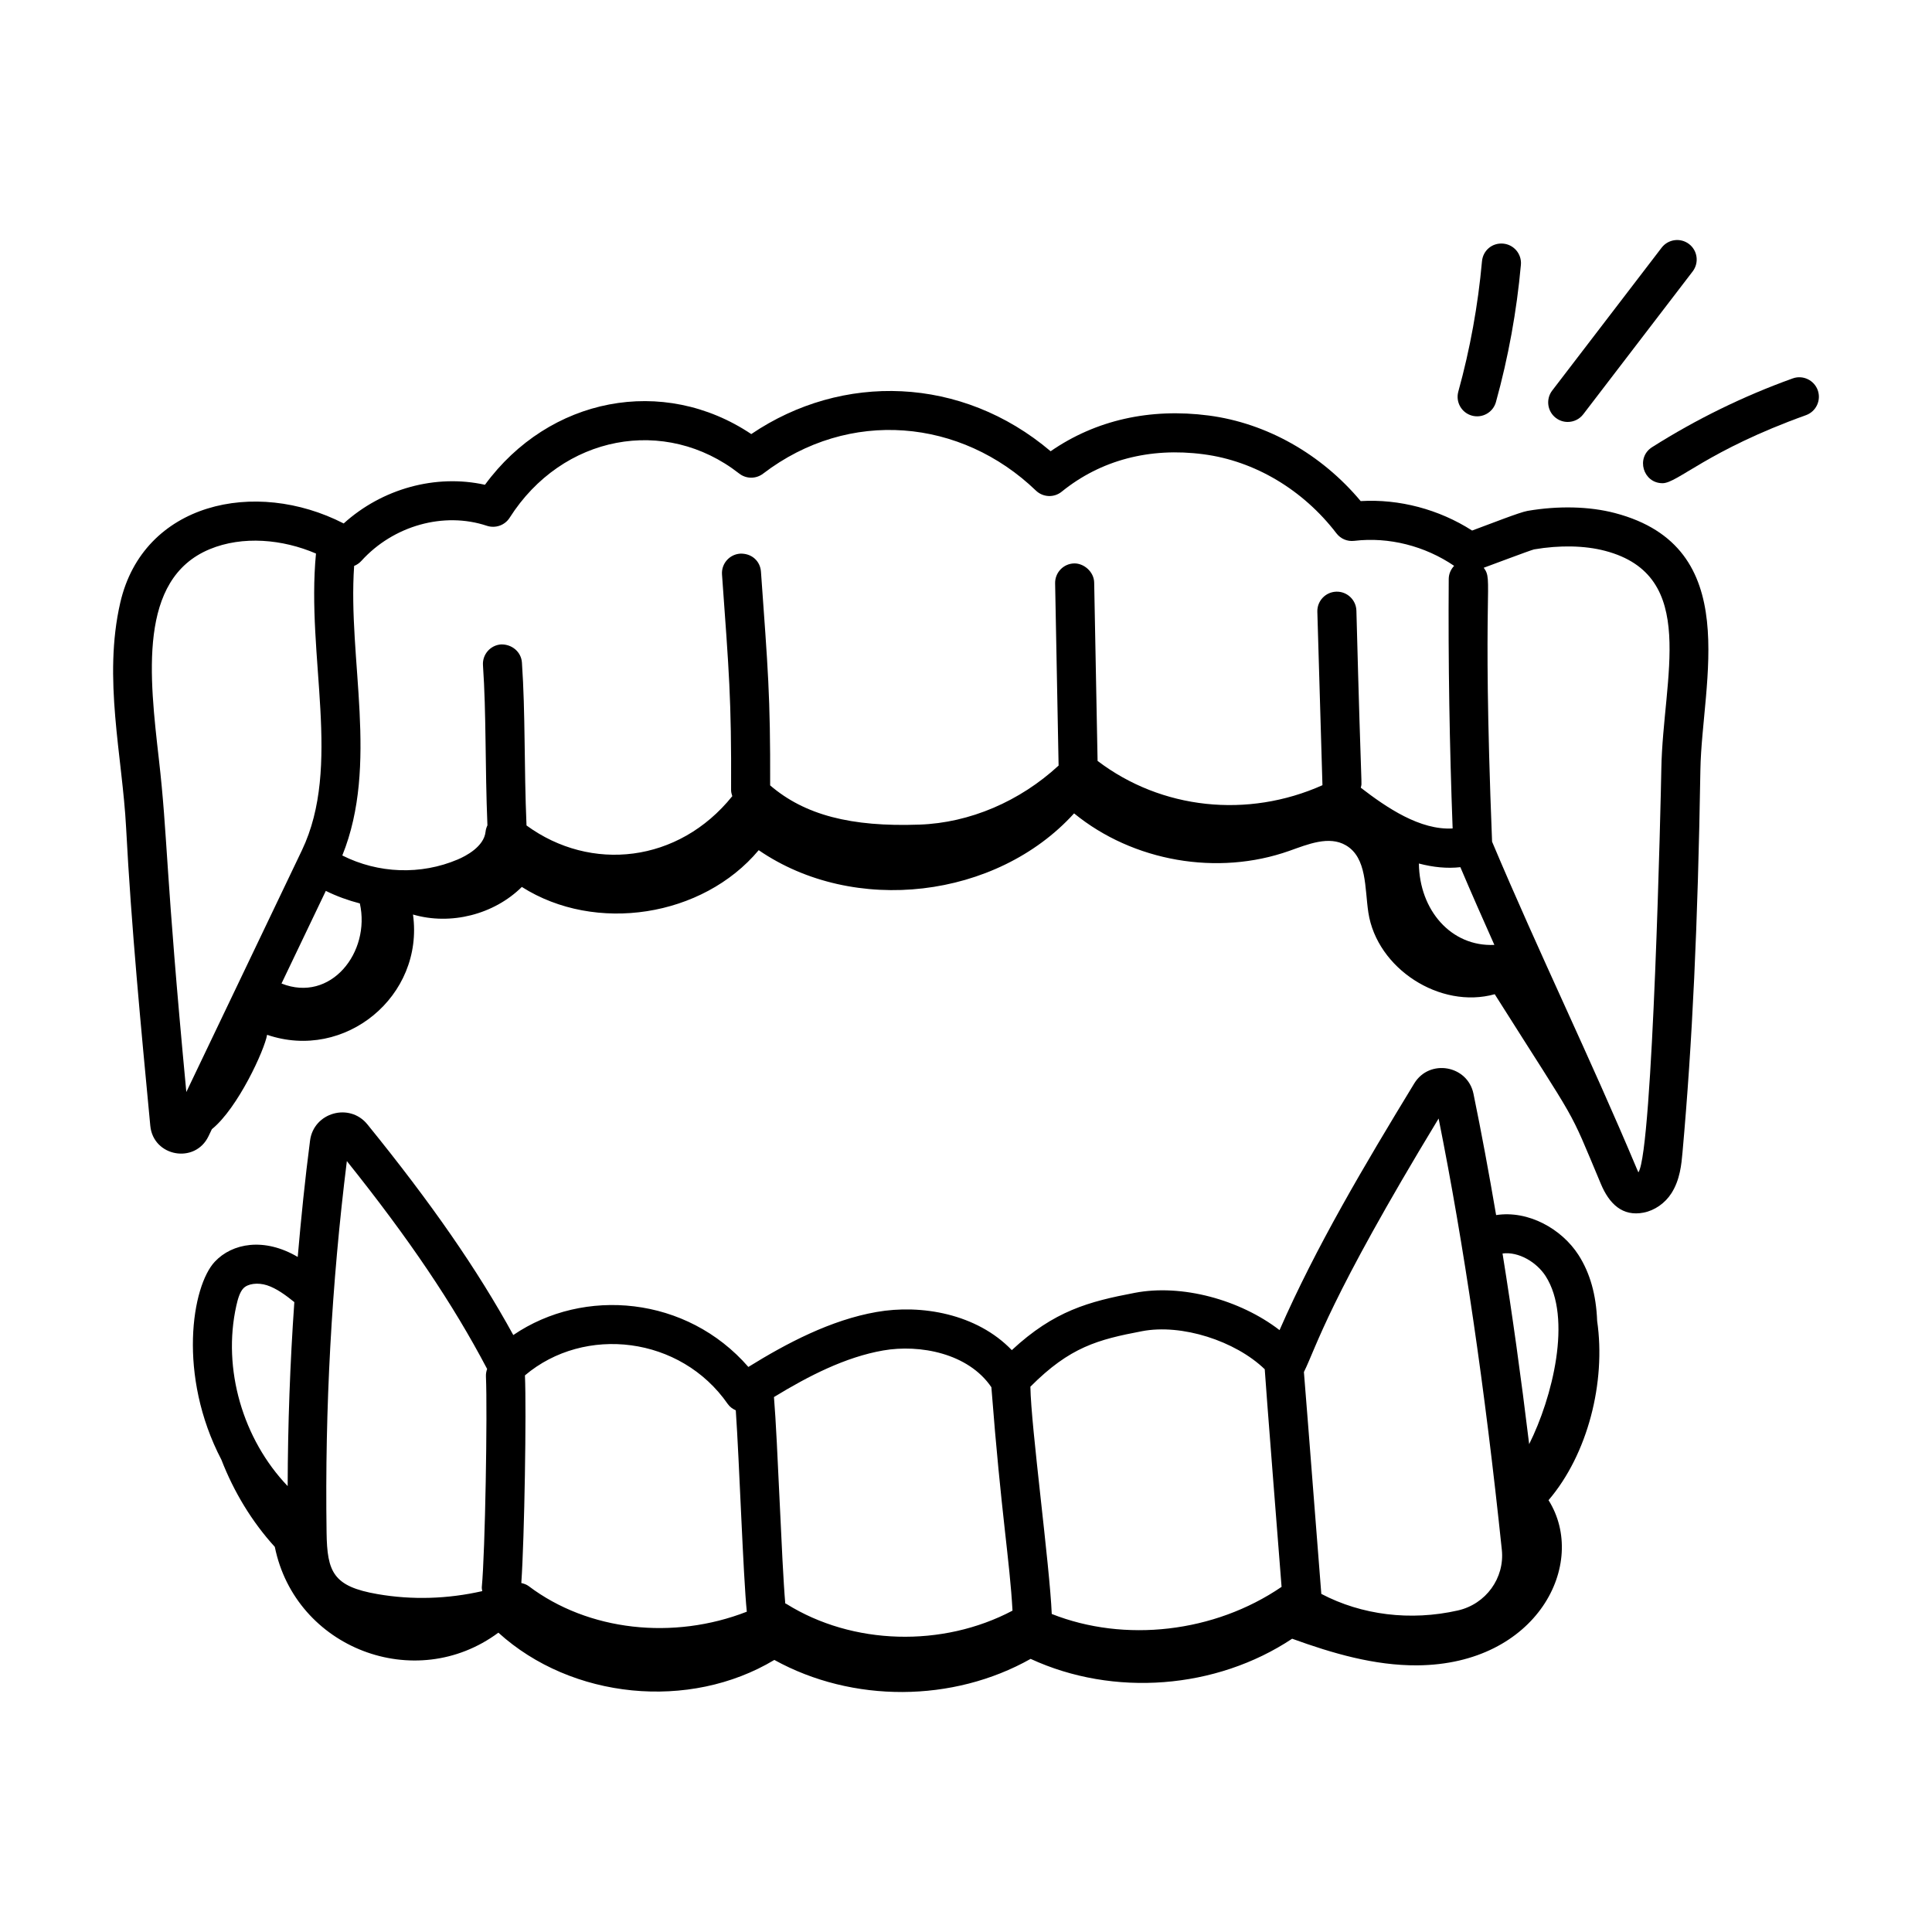
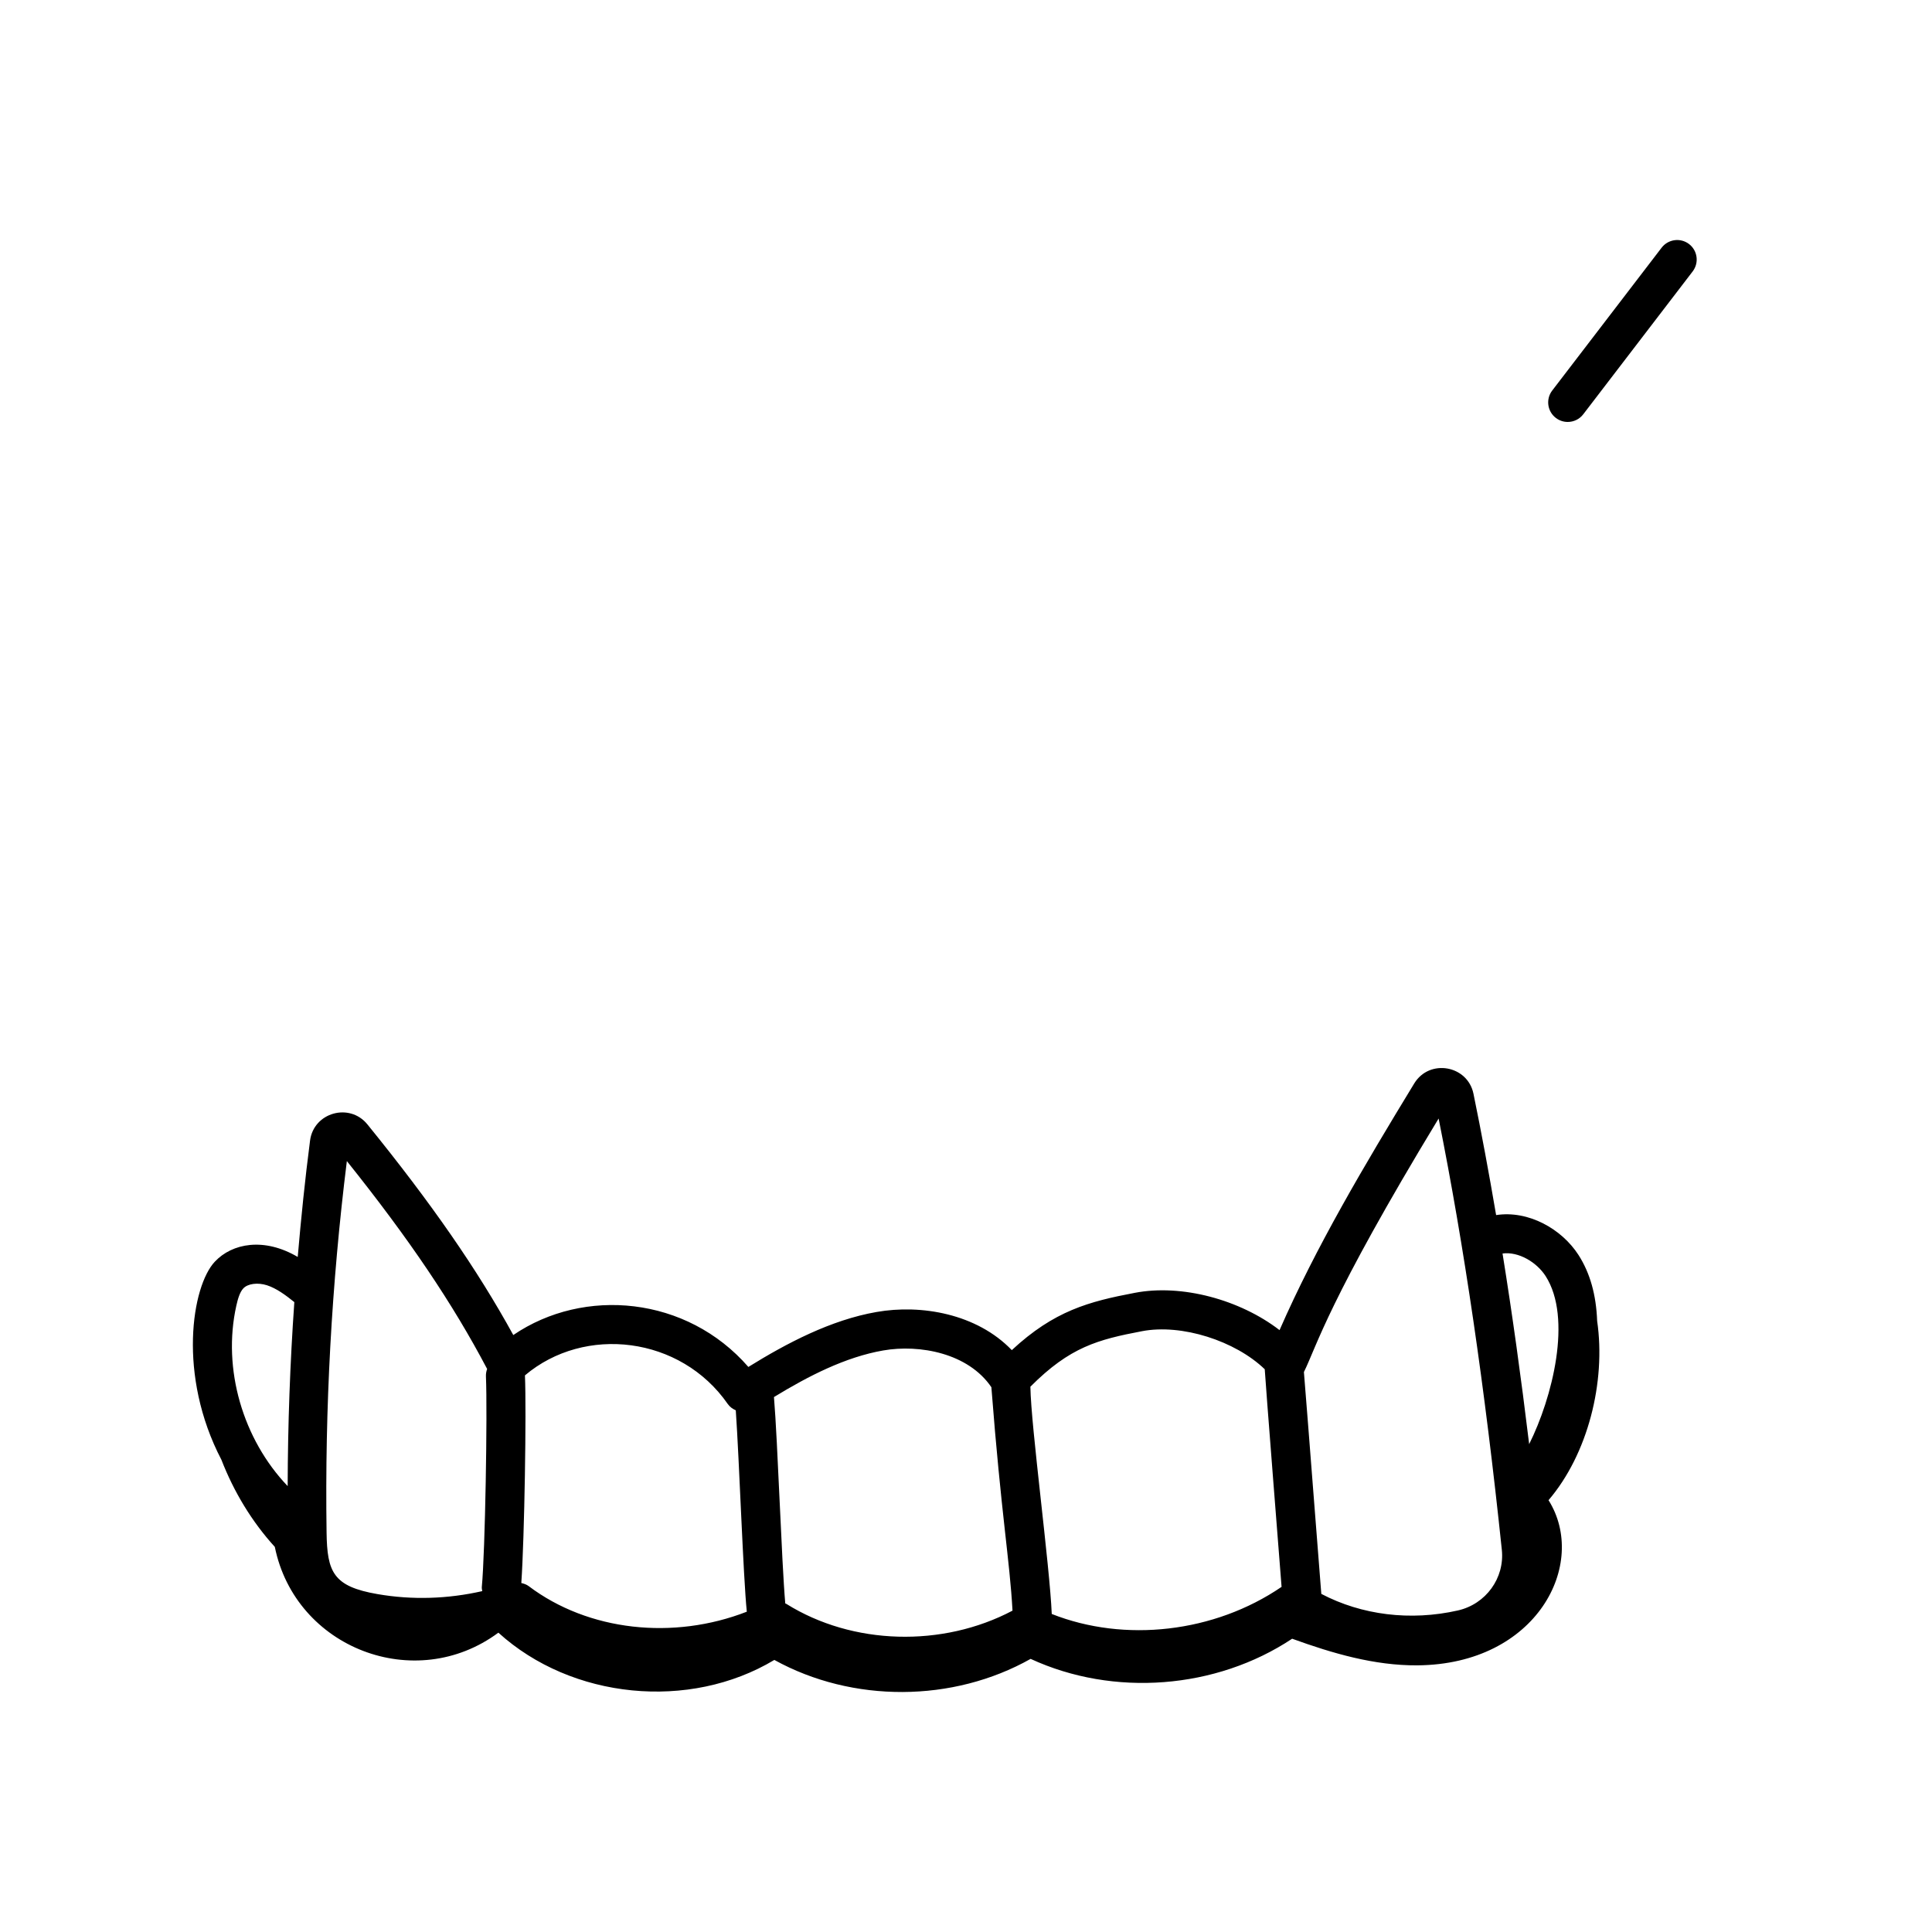
<svg xmlns="http://www.w3.org/2000/svg" fill="#000000" width="800px" height="800px" version="1.1" viewBox="144 144 512 512">
  <g>
-     <path d="m579.59 465.35c2.91-0.566 5.656-2.481 7.348-5.117 2.297-3.586 2.668-7.75 2.938-10.789 2.613-29.129 4.078-60.414 4.746-101.45 0.391-23.316 11.797-58.996-22.652-68.031-6.773-1.777-15.008-1.969-23.156-0.574-2.141 0.375-9.637 3.359-14.691 5.211-8.762-5.621-19.324-8.418-29.527-7.805-10.414-12.461-24.949-20.676-40.289-22.68-15.574-2.035-29.977 1.234-41.879 9.469-23.559-19.969-55.199-20.891-79.332-4.551-23.359-15.625-53.555-9.766-70.578 13.438-13.055-2.898-27.25 1.023-37.438 10.25-23.496-12.055-53.117-5.441-59.203 20.973-4.637 20.102 0.547 40.605 1.543 59.66 1.371 26.215 3.938 52.875 6.41 78.988 0.777 8.191 11.871 10.207 15.434 2.75l0.883-1.844c6.926-5.613 13.984-21.07 14.637-25.016 20.637 7.062 41.66-10.262 38.664-31.875 9.984 2.914 21.449 0.008 28.844-7.309 19.516 12.398 47.934 7.988 62.773-9.742 25.238 17.32 63.012 12.914 83.582-9.754 15.621 12.77 38.035 16.672 57.051 9.93 4.898-1.734 10.492-4.086 14.977-1.465 5.633 3.289 4.969 11.379 5.957 17.828 2.273 14.84 19.023 25.66 33.488 21.633 22.84 36.145 19.172 28.945 28.109 50.223 2.211 5.312 5.731 8.758 11.363 7.652zm-29.02-175.76c6.727-1.152 13.398-1.031 18.777 0.383 25.023 6.562 15.328 33.512 14.922 57.855-0.113 7.035-2.242 100.89-6.051 106.82-0.008 0.012-0.012 0.027-0.027 0.039-0.16-0.355-0.324-0.734-0.438-0.996-12.273-29.25-25.789-56.875-38.336-86.637-2.754-69.305 0.461-68.969-2.211-72.594 1.328-0.465 12.129-4.566 13.363-4.875zm-19.559 84.219c2.949 6.934 5.977 13.805 9.012 20.598-11.496 0.531-19.867-9.258-20-21.566 3.766 0.992 7.465 1.367 10.988 0.969zm-293.16-79.836c0.715-0.281 1.375-0.734 1.922-1.336 8.492-9.367 21.871-13.102 33.281-9.289 2.25 0.727 4.731-0.137 6.004-2.137 13.945-21.938 41.207-27.07 60.832-11.719 1.859 1.457 4.469 1.461 6.328 0.035 22.871-17.473 52.539-14.535 72.305 4.477 1.887 1.82 4.824 1.941 6.848 0.289 10.293-8.344 23.301-11.801 37.594-9.906 13.535 1.766 26.367 9.402 35.207 20.953 1.117 1.449 2.863 2.211 4.731 1.988 9.164-1.094 18.734 1.363 26.457 6.625-0.863 0.918-1.422 2.129-1.43 3.492-0.16 21.988 0.215 44.195 1.035 66.102-8.613 0.508-17.445-5.481-24.34-10.793 0.391-2.195 0.199 4.953-1.164-46.93-0.082-2.859-2.481-5.109-5.324-5.027-2.859 0.086-5.109 2.465-5.027 5.324 0.02 0.707 1.375 46.676 1.355 45.965-19.812 8.852-42.664 6.441-59.594-6.441l-0.902-47.262c-0.055-2.859-2.723-5.117-5.277-5.074-2.859 0.055-5.129 2.418-5.074 5.277l0.922 48.297c-10.273 9.484-23.535 15.184-36.859 15.645-18.234 0.664-30.48-2.582-39.582-10.391 0.082-23.863-0.605-30.934-2.434-56.617-0.195-2.852-2.481-4.922-5.527-4.797-2.852 0.203-5 2.676-4.797 5.527 1.848 25.828 2.516 32.781 2.406 57.105-0.004 0.578 0.148 1.113 0.32 1.633-14.242 17.723-37.496 20.219-54.535 7.766-0.672-15.789-0.277-29.613-1.215-43.172-0.195-2.852-2.676-4.879-5.519-4.805-2.852 0.195-5 2.668-4.805 5.519 0.891 12.895 0.531 26.426 1.18 42.426-0.242 0.52-0.43 1.07-0.488 1.66-0.406 4.012-5.297 6.504-7.379 7.387-9.785 4.164-21.062 3.742-30.59-1.059 9.738-24.133 1.418-51.91 3.137-76.738zm1.512 89.445c2.891 12.93-7.711 26.43-20.762 21.223l11.742-24.547c2.898 1.43 5.93 2.523 9.02 3.324zm-53.258-38.203c-2.481-21.836-5.594-47.738 13.445-55.664 8.75-3.637 19.383-2.652 28.188 1.145-2.637 27.453 6.973 56.277-3.742 78.672l-30.617 64.027c-5.625-59.344-4.887-67.309-7.273-88.18z" />
    <path d="m567.26 494.06c-0.258-6.906-1.871-12.703-4.957-17.5-4.414-6.848-13.207-11.867-21.816-10.551-1.891-11.086-3.879-21.824-6.004-32.164-1.562-7.539-11.645-9.352-15.703-2.711-13.27 21.797-25.996 43.234-35.688 65.363-10.445-8.055-25.914-12.285-38.375-9.879-12.137 2.305-21.344 4.738-32.578 15.18-9.262-9.645-24.016-12.191-35.836-10.109-12.152 2.121-23.816 8.27-33.977 14.566-16.316-18.77-43.562-21.223-62.297-8.457-9.559-17.41-21.684-34.898-38.68-55.844-4.734-5.812-14.215-3.133-15.18 4.301-1.332 10.23-2.375 20.527-3.269 30.848-8.898-5.238-17.352-3.652-21.957 1.242-6.106 6.473-9.949 30.121 1.734 52.512 3.285 8.465 8.039 16.371 14.152 23.086 5.434 26.844 37.219 39.074 59.246 22.73 19.426 17.648 50.629 20.73 73.133 7.227 20.699 11.434 47.316 11.324 67.918-0.281 21.973 10.148 49.145 8.055 69.305-5.34 10.68 3.871 21.793 7.133 33.152 7.055 31.809-0.227 45.355-26.988 34.793-43.77 10.398-12.152 15.25-31.281 12.883-47.504zm-13.664-11.898c7.164 11.148 1.75 32.34-4.352 44.551-2.152-17.758-4.492-34.578-7.055-50.523 4.234-0.562 9.031 2.285 11.406 5.973zm-28.348-41.746c6.746 33.707 12.234 71.16 16.754 114.31 0.781 7.473-4.227 14.383-11.652 16.062-12.59 2.848-25.508 1.219-36.188-4.394-1.215-15.086-3.305-42.754-4.613-58.793 3.379-6.816 6.418-18.91 35.699-67.188zm-78.602 56.363c10.516-2.016 24.723 2.555 32.523 10.086 0.016 1.211 4.312 55.844 4.461 57.668-17.84 12.18-41.605 14.824-60.906 7.184-0.523-12.77-5.516-49.758-5.66-60.188 0-0.012-0.008-0.023-0.008-0.035 10.488-10.547 17.895-12.488 29.59-14.715zm-68.57 5.102c9.656-1.68 22.527 0.723 28.648 9.742 2.625 33.945 4.844 45.645 5.602 59.211-18.52 9.793-42.363 9.184-59.902-1.77-0.102-0.062-0.219-0.086-0.32-0.145-0.973-11.016-2-42.84-2.996-54.688 9.203-5.617 18.945-10.602 28.969-12.352zm-41.207 14.195c0.547 0.789 1.305 1.301 2.121 1.672 0.938 13.52 1.961 43.973 2.922 53.367-19.434 7.574-41.977 5.168-57.797-6.773-0.582-0.441-1.27-0.668-1.961-0.828 0.836-12.066 1.371-45.613 0.961-55.027 15.82-13.379 41.27-10.406 53.754 7.59zm-100.95-64.379c16.512 20.629 28.082 37.801 37.176 55.09-0.234 0.629-0.348 1.316-0.316 2.027 0.418 9.363-0.203 46.504-1.094 55.75-0.035 0.383 0.07 0.73 0.117 1.098-9.094 2.07-18.547 2.394-27.773 0.789-11.723-2.027-13.34-5.812-13.484-16.371-0.48-32.766 1.324-65.836 5.375-98.383zm-29.289 38.316c0.383-1.699 0.895-3.566 1.852-4.578 1.188-1.273 3.836-1.609 6.269-0.828 2.504 0.816 4.91 2.578 7.25 4.465-1.137 16.242-1.723 32.512-1.766 48.758-11.871-12.422-17.352-31.043-13.605-47.816z" />
-     <path d="m540.44 250.54c3.281-11.848 5.508-24.082 6.613-36.359 0.258-2.852-1.848-5.363-4.691-5.621-2.953-0.258-5.363 1.84-5.621 4.691-1.051 11.668-3.16 23.277-6.273 34.527-0.762 2.758 0.848 5.609 3.606 6.367 2.773 0.762 5.613-0.871 6.367-3.606z" />
    <path d="m591.61 208.67c-2.269-1.73-5.512-1.301-7.258 0.965l-29 37.863c-1.738 2.269-1.309 5.519 0.965 7.258 0.938 0.715 2.051 1.066 3.141 1.066 1.559 0 3.102-0.699 4.117-2.027l29-37.863c1.738-2.273 1.309-5.523-0.965-7.262z" />
-     <path d="m619.1 244.28c-13.027 4.676-25.57 10.812-37.277 18.223-4.359 2.762-2.414 9.551 2.777 9.551 3.934 0 11.91-8.66 37.992-18.027 2.695-0.965 4.09-3.93 3.129-6.625-0.973-2.68-3.957-4.09-6.621-3.121z" />
  </g>
</svg>